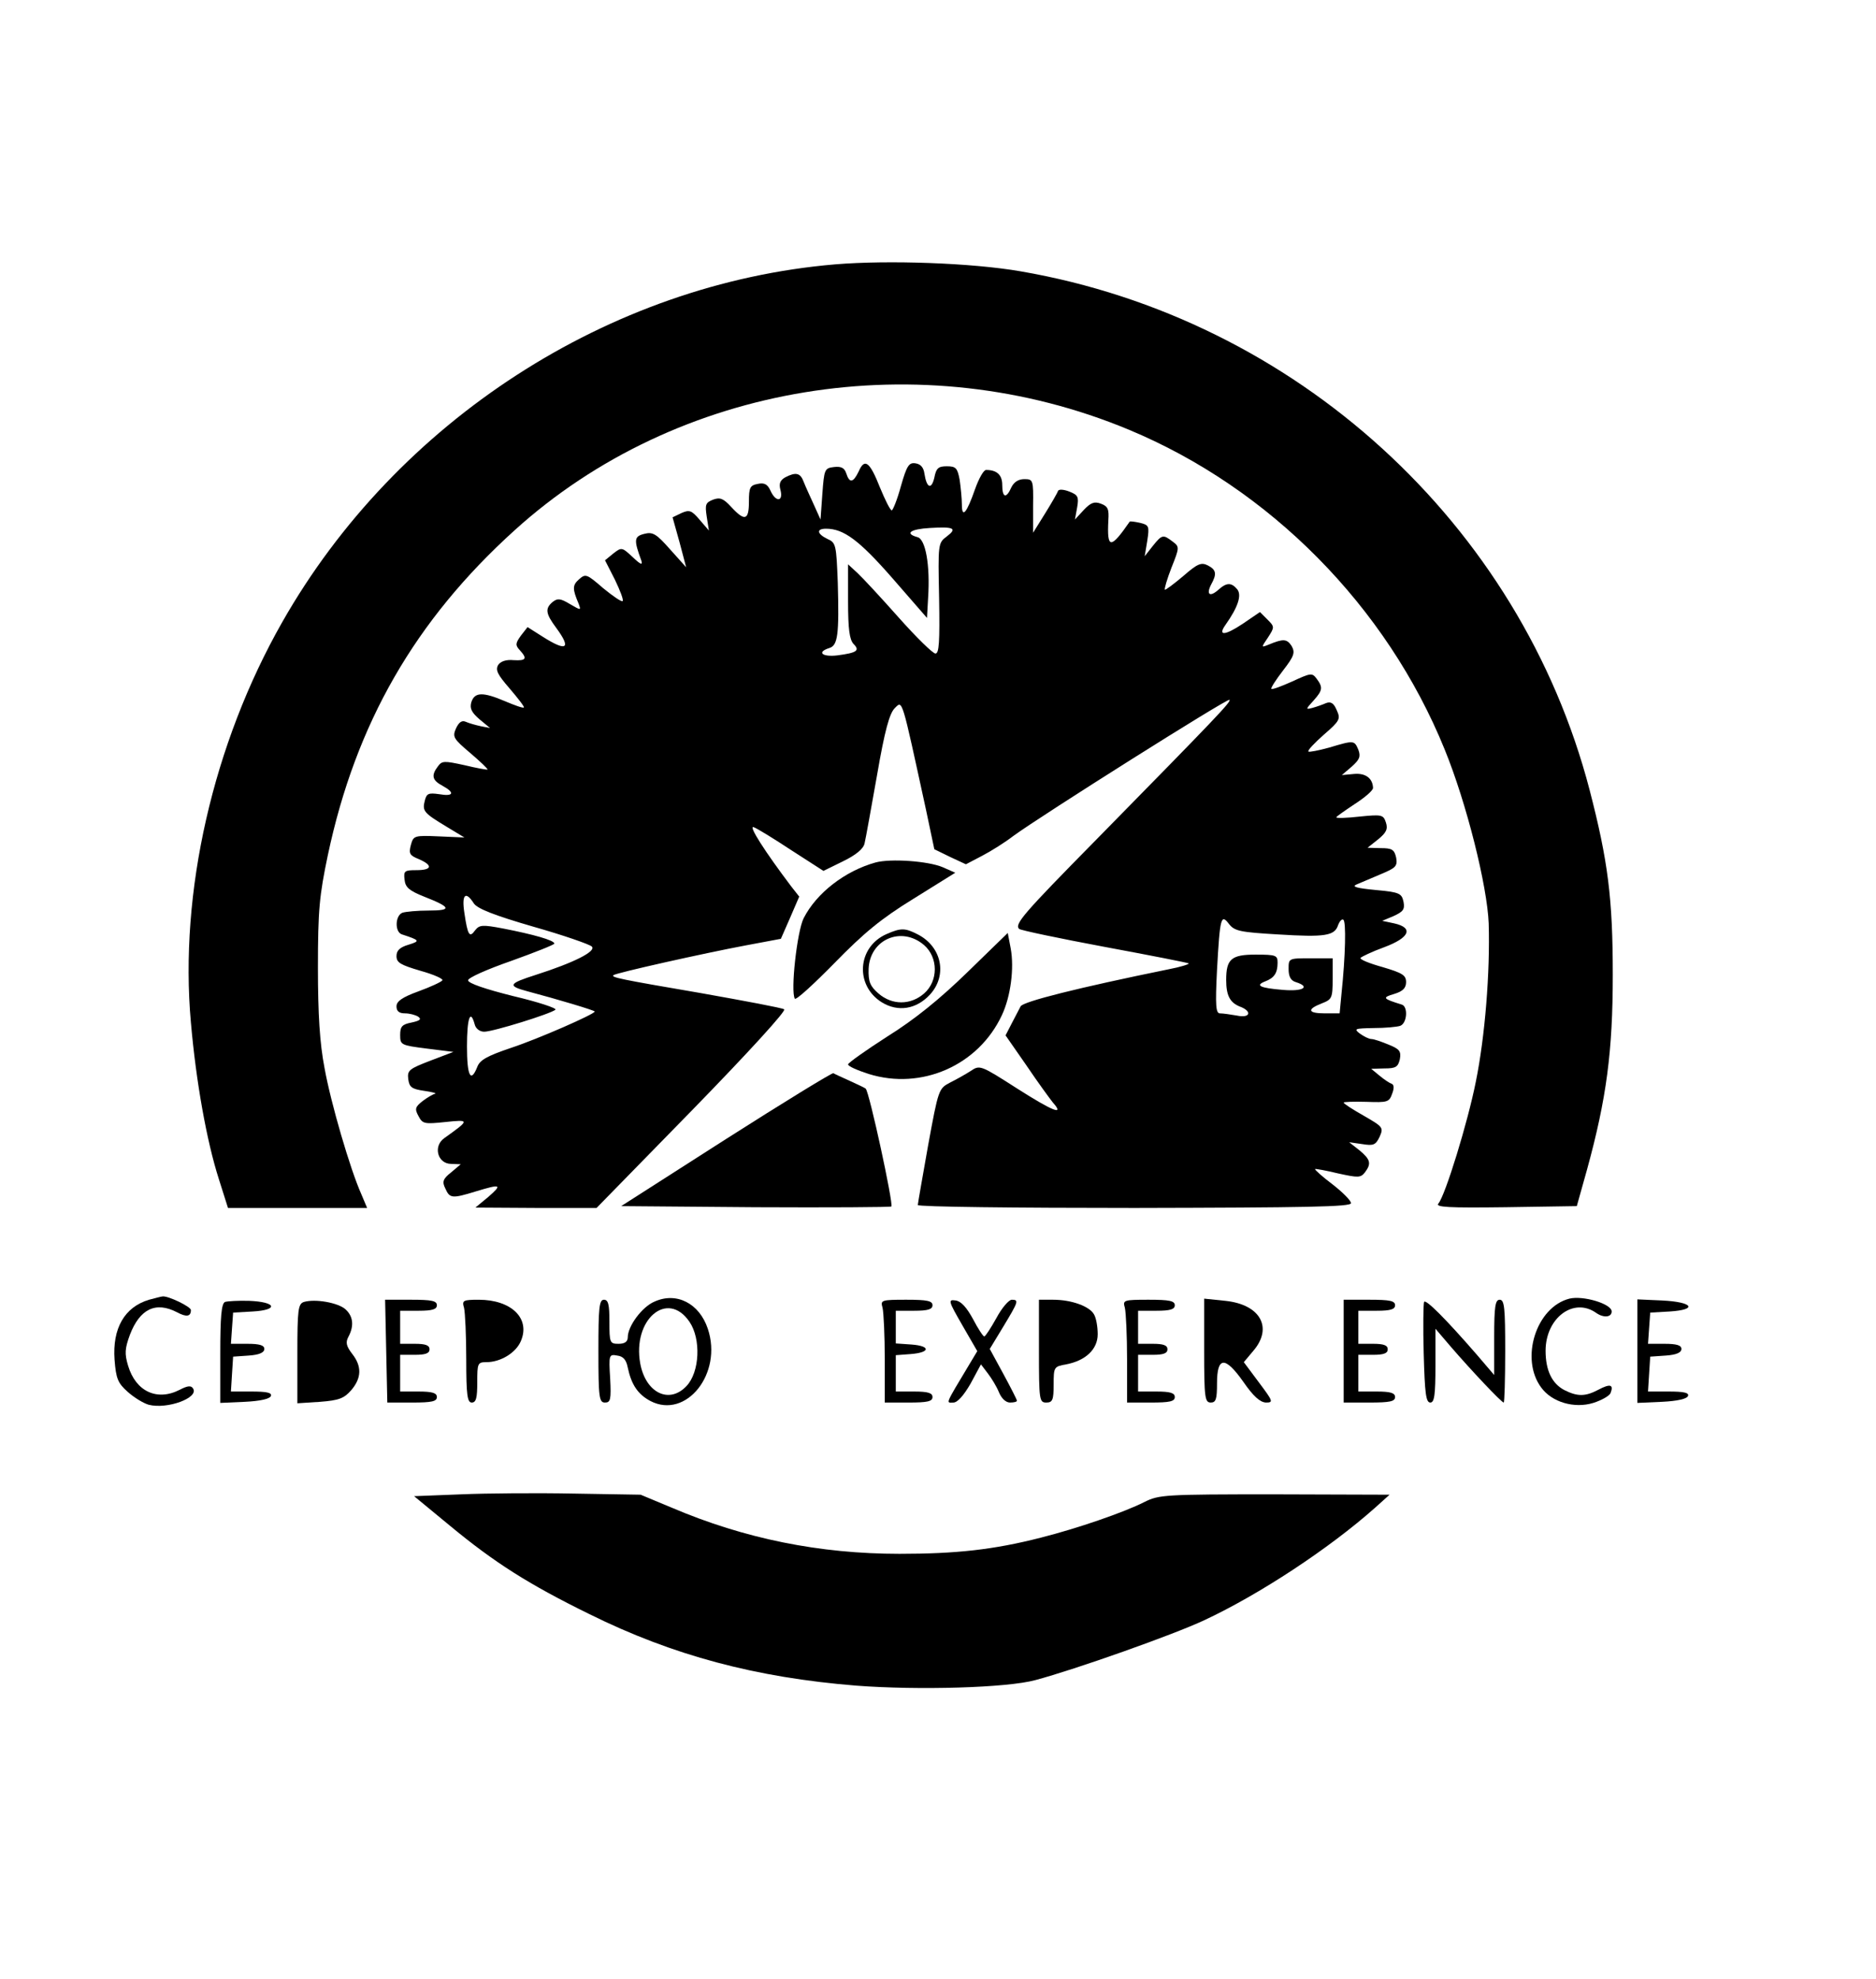
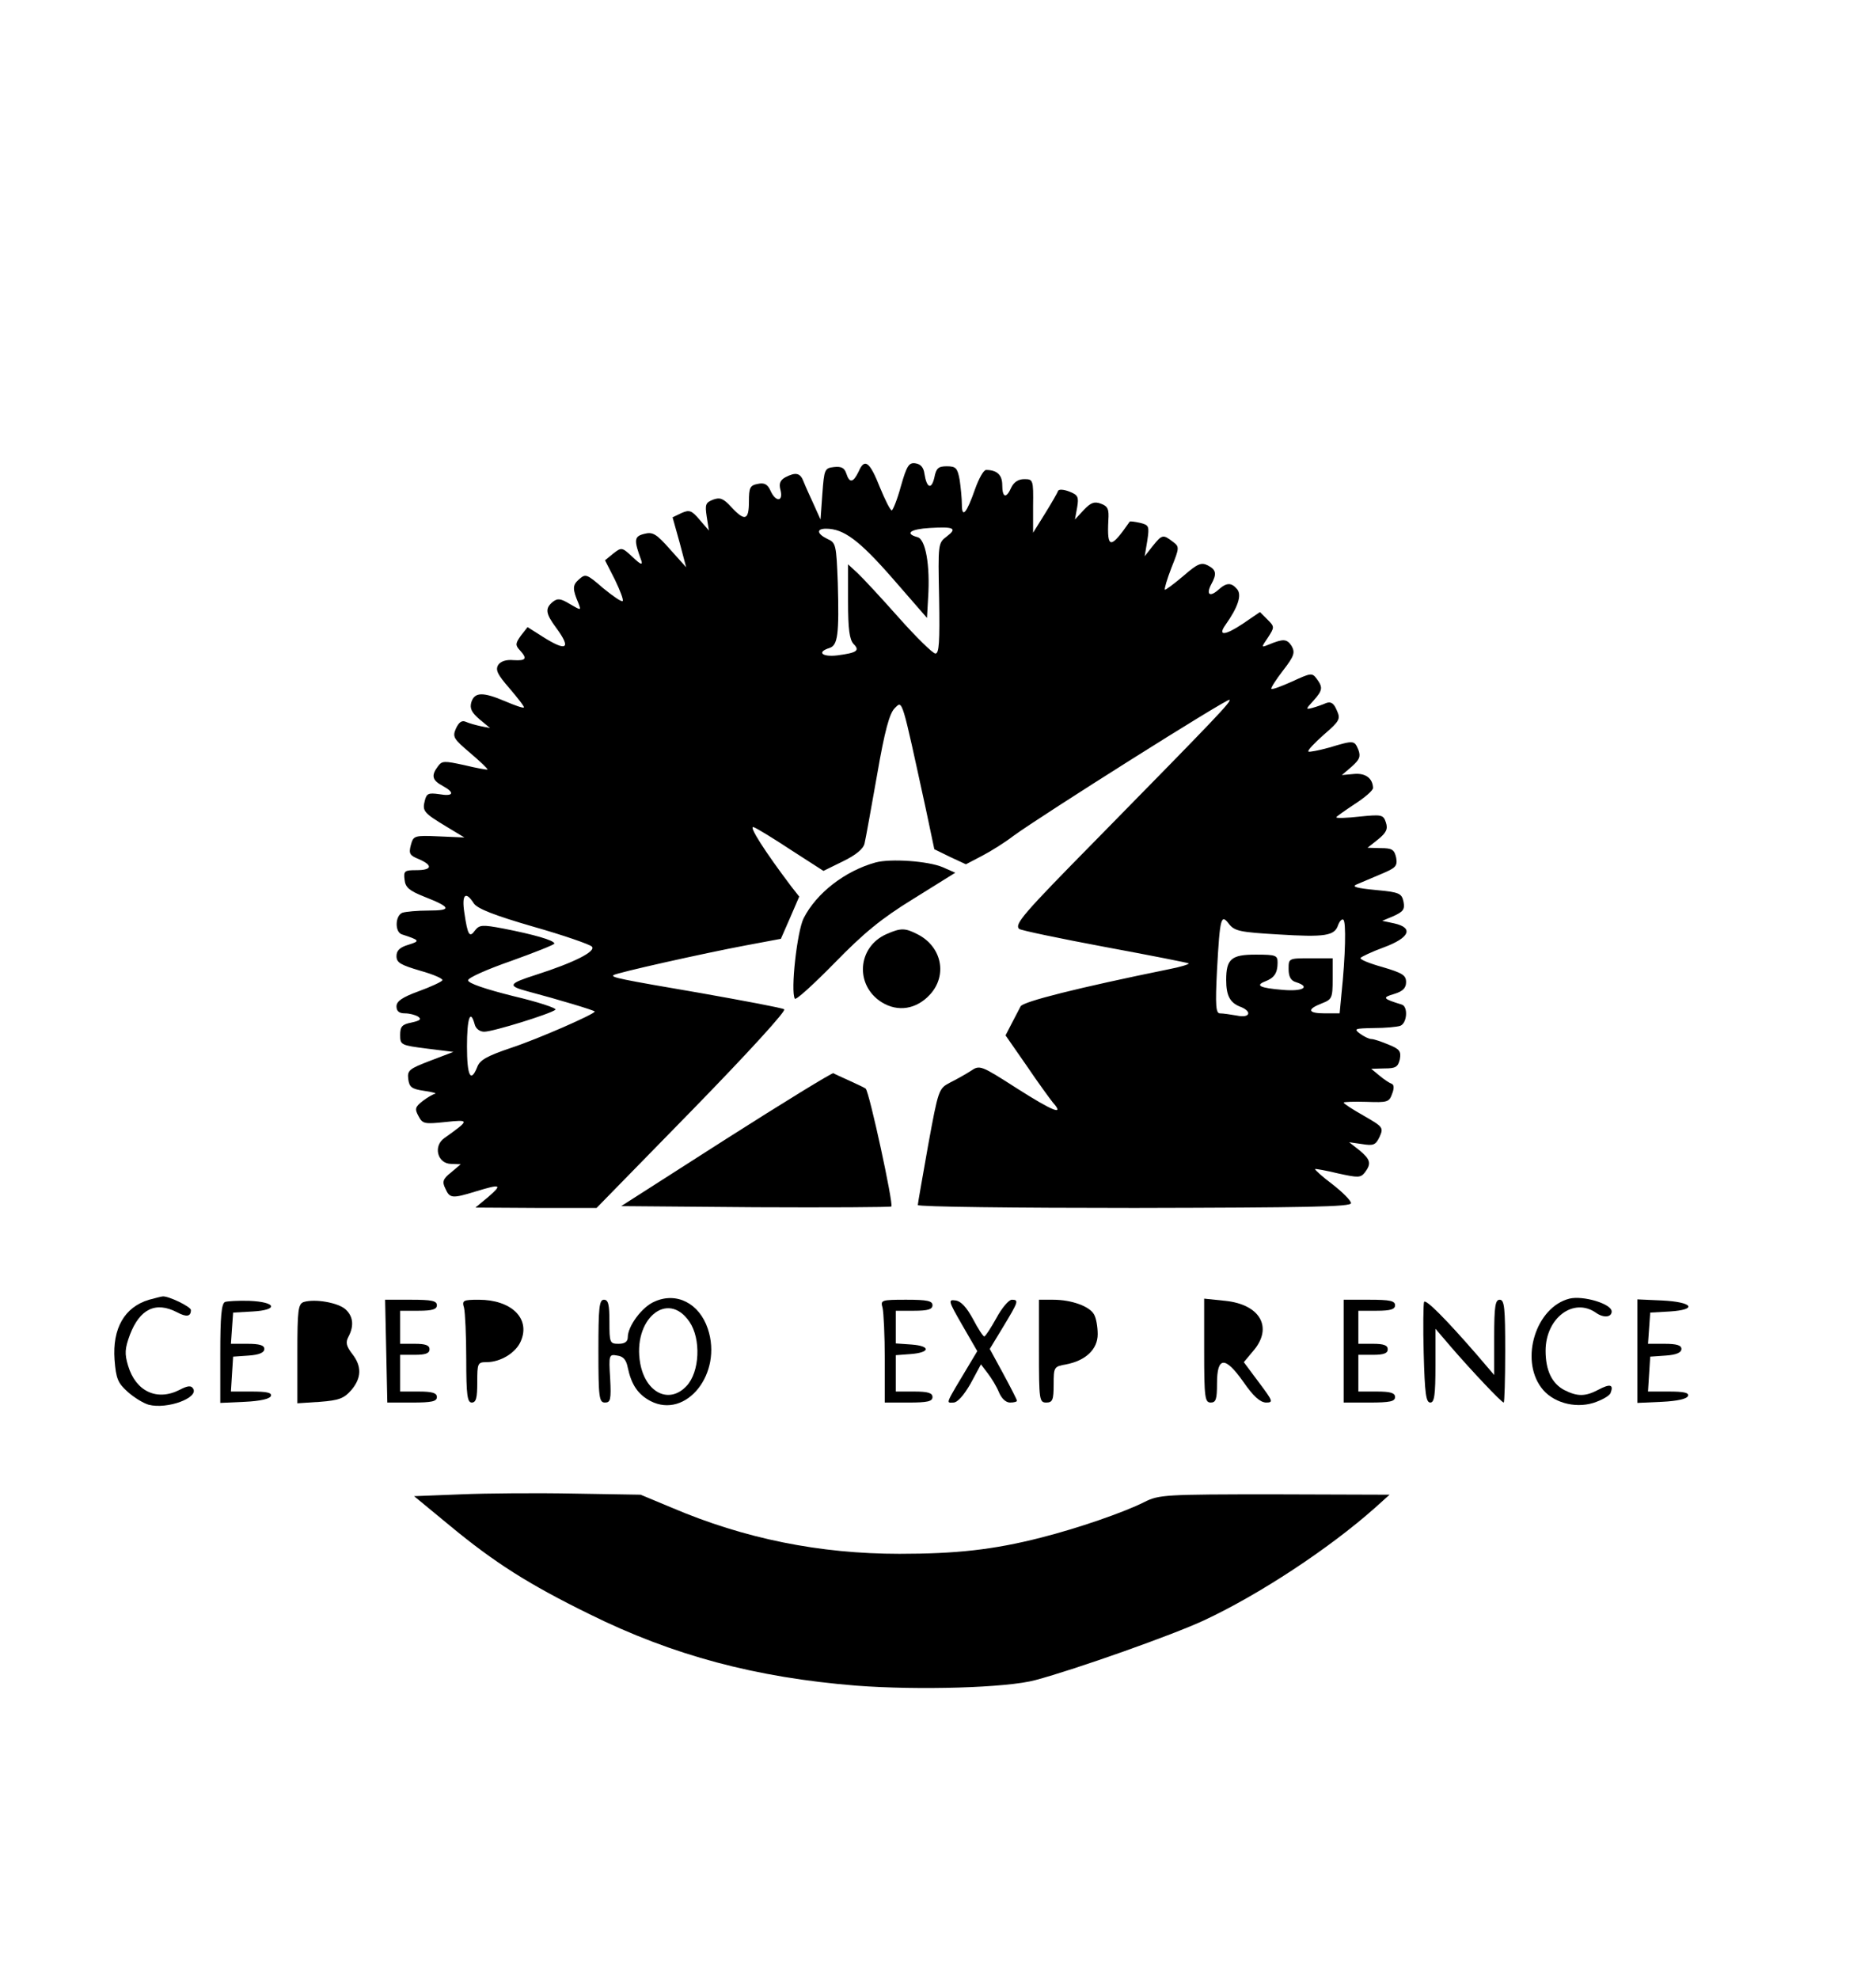
<svg xmlns="http://www.w3.org/2000/svg" version="1.0" width="511pt" height="539pt" viewBox="0 0 511 539" preserveAspectRatio="xMidYMid meet">
  <g transform="translate(0,539) scale(0.1,-0.1)" fill="#000000" stroke="none">
-     <path d="M2275 4670 c-616 -52 -1195 -427 -1506 -974 -189 -332 -281 -737 -249 -1091 14 -161 43 -323 76 -426 l25 -79 190 0 189 0 -16 38 c-30 67 -83 248 -100 343 -13 67 -18 146 -18 274 0 157 4 196 27 306 76 358 237 639 509 885 443 401 1107 509 1672 274 385 -160 703 -482 861 -871 60 -147 116 -372 120 -474 4 -133 -10 -308 -35 -431 -22 -111 -83 -309 -102 -332 -9 -10 27 -12 183 -10 l194 3 28 100 c53 193 70 322 70 530 0 208 -13 310 -63 503 -189 726 -801 1284 -1550 1413 -133 23 -360 31 -505 19z" />
    <path d="M2339 4106 c-15 -31 -25 -33 -34 -5 -5 15 -14 19 -33 17 -26 -3 -27 -6 -32 -73 l-5 -70 -18 40 c-10 22 -23 50 -28 63 -9 24 -21 27 -50 12 -14 -8 -18 -17 -13 -35 8 -32 -13 -33 -27 -2 -8 18 -17 23 -35 19 -21 -4 -24 -10 -24 -48 0 -51 -11 -55 -48 -15 -22 24 -31 27 -50 20 -20 -8 -22 -13 -17 -46 l6 -38 -25 29 c-22 26 -28 28 -49 19 l-25 -12 19 -68 18 -68 -44 49 c-37 42 -47 48 -70 42 -28 -7 -29 -16 -8 -73 4 -13 -2 -11 -24 10 -29 27 -30 27 -53 9 l-22 -18 27 -53 c14 -29 24 -55 21 -58 -3 -3 -26 13 -53 35 -45 39 -48 40 -66 24 -18 -16 -18 -26 -1 -66 7 -19 7 -19 -24 -1 -25 15 -33 16 -46 6 -22 -18 -20 -32 9 -71 42 -57 29 -66 -37 -24 l-41 26 -18 -23 c-15 -21 -16 -26 -3 -40 21 -23 17 -29 -17 -27 -20 2 -35 -3 -42 -13 -8 -14 -2 -26 31 -64 23 -27 41 -50 39 -52 -3 -2 -25 6 -51 17 -61 26 -83 25 -92 -2 -5 -17 0 -28 22 -47 l29 -24 -25 5 c-14 3 -32 8 -41 12 -11 5 -19 -1 -27 -18 -10 -23 -7 -28 39 -67 27 -23 48 -43 47 -45 -2 -1 -30 4 -63 12 -55 12 -61 12 -72 -3 -19 -25 -16 -38 12 -53 35 -19 31 -30 -9 -23 -29 4 -34 2 -39 -18 -7 -28 -3 -33 60 -71 l48 -29 -69 3 c-68 3 -70 2 -77 -24 -6 -23 -3 -28 22 -38 39 -17 36 -30 -7 -30 -32 0 -35 -2 -32 -26 2 -21 13 -30 53 -46 74 -29 77 -38 13 -38 -31 0 -63 -3 -72 -6 -20 -8 -21 -53 -1 -59 49 -16 50 -18 18 -28 -24 -7 -33 -16 -33 -31 0 -18 11 -24 65 -40 36 -10 63 -22 60 -26 -2 -4 -32 -18 -65 -30 -44 -16 -60 -27 -60 -41 0 -13 7 -19 23 -19 12 0 28 -4 36 -9 10 -7 5 -11 -18 -16 -26 -5 -31 -11 -31 -34 0 -27 2 -28 73 -37 l72 -9 -63 -24 c-57 -22 -63 -26 -60 -50 3 -22 9 -27 43 -32 22 -3 36 -7 30 -8 -5 -1 -21 -10 -34 -20 -20 -16 -22 -21 -11 -41 11 -21 16 -22 73 -16 67 7 67 6 -3 -44 -31 -22 -18 -70 19 -70 l26 -1 -26 -22 c-23 -18 -25 -26 -16 -44 12 -27 18 -28 83 -8 69 21 73 19 34 -15 l-35 -29 165 -1 165 0 261 267 c154 158 257 271 250 274 -6 4 -108 23 -226 44 -222 38 -246 43 -239 49 6 6 248 60 360 81 l96 18 25 57 25 58 -22 28 c-71 94 -118 167 -102 161 9 -3 56 -32 103 -63 l87 -56 53 26 c35 17 56 34 59 49 3 12 18 96 34 186 21 122 34 168 48 182 22 22 18 32 85 -275 l23 -109 43 -21 43 -20 44 23 c25 13 63 37 85 54 75 55 584 376 589 371 5 -5 -31 -43 -362 -380 -201 -204 -224 -231 -211 -244 5 -4 110 -26 233 -49 124 -23 226 -43 229 -45 2 -2 -23 -10 -55 -16 -245 -50 -397 -88 -403 -101 -4 -8 -15 -29 -24 -46 l-17 -33 57 -82 c31 -46 64 -91 72 -101 32 -36 2 -25 -97 38 -100 64 -102 65 -127 48 -14 -9 -39 -23 -57 -32 -30 -16 -31 -18 -59 -171 -15 -85 -28 -158 -28 -162 0 -5 266 -8 590 -8 469 1 590 3 590 13 0 7 -23 30 -50 51 -28 21 -49 40 -48 42 2 1 30 -4 63 -12 55 -12 61 -12 73 3 18 24 15 35 -15 60 l-28 22 35 -5 c31 -5 37 -3 48 20 11 25 9 27 -43 57 -30 17 -55 33 -55 36 0 2 28 3 62 2 57 -2 62 -1 70 22 6 15 5 25 -1 27 -6 2 -21 12 -33 22 l-23 19 36 1 c31 0 37 4 42 25 4 22 -1 28 -31 40 -19 8 -40 15 -46 15 -7 0 -21 7 -32 15 -17 13 -14 14 38 15 31 0 63 3 72 6 19 7 22 53 4 58 -52 16 -54 19 -20 29 23 7 32 16 32 32 0 19 -10 25 -64 41 -36 10 -63 21 -60 25 2 3 31 17 64 29 70 26 81 53 28 65 l-33 7 31 13 c26 12 31 18 27 39 -5 23 -11 26 -76 32 -52 5 -66 9 -52 15 11 5 41 17 66 28 41 17 46 22 42 45 -5 22 -11 26 -42 26 l-36 1 29 23 c22 18 27 28 21 46 -7 21 -11 22 -71 16 -35 -4 -64 -5 -64 -2 0 2 23 18 50 36 28 18 50 37 50 44 -1 26 -20 41 -52 38 l-33 -3 27 23 c21 19 25 27 18 46 -11 26 -12 26 -79 6 -29 -8 -55 -13 -57 -11 -3 3 16 23 42 46 44 38 46 43 35 67 -8 19 -16 24 -29 19 -9 -4 -26 -10 -37 -13 -19 -5 -19 -4 3 20 25 28 26 36 8 60 -12 16 -16 15 -66 -8 -29 -13 -55 -23 -57 -20 -2 2 12 24 32 50 31 40 33 49 23 67 -13 19 -22 20 -63 3 -20 -8 -20 -8 -1 20 18 28 18 29 -2 49 l-20 20 -47 -32 c-48 -32 -69 -34 -47 -3 34 48 45 81 32 97 -16 19 -29 19 -52 -2 -23 -20 -33 -12 -19 15 16 29 14 40 -9 52 -18 9 -28 5 -67 -29 -26 -22 -49 -39 -50 -37 -2 2 6 29 18 60 22 55 22 57 3 71 -26 20 -29 19 -54 -12 l-22 -28 7 42 c6 40 5 43 -20 49 -14 3 -27 5 -28 3 -52 -75 -62 -75 -58 4 2 30 -1 38 -20 45 -18 7 -28 3 -47 -17 l-24 -26 6 33 c5 29 2 34 -21 43 -15 6 -29 7 -31 2 -1 -4 -17 -32 -35 -61 l-33 -53 0 73 c1 71 0 73 -24 73 -16 0 -28 -8 -35 -22 -14 -32 -25 -29 -25 6 0 27 -14 41 -44 41 -7 0 -20 -24 -30 -52 -23 -66 -36 -81 -36 -42 0 16 -3 46 -6 67 -6 32 -10 37 -35 37 -23 0 -29 -5 -34 -31 -8 -34 -21 -28 -27 11 -2 16 -10 26 -24 28 -18 3 -24 -6 -40 -62 -10 -37 -22 -66 -25 -66 -4 0 -18 28 -32 62 -28 71 -42 81 -58 44z m240 -177 c-24 -18 -24 -20 -21 -168 2 -120 0 -151 -10 -151 -7 0 -52 44 -100 98 -47 53 -98 108 -112 121 l-26 24 0 -101 c0 -76 4 -104 15 -116 18 -18 9 -24 -44 -31 -42 -5 -57 9 -22 20 23 7 27 36 23 178 -4 103 -5 109 -28 119 -29 14 -31 28 -4 28 48 0 90 -31 181 -135 l94 -108 3 54 c6 90 -7 161 -29 166 -36 10 -19 22 34 25 66 4 75 -1 46 -23z m-1288 -1000 c10 -14 55 -32 162 -63 81 -23 153 -48 159 -54 13 -13 -49 -44 -152 -77 -75 -24 -79 -30 -23 -45 83 -22 183 -52 183 -55 0 -7 -155 -75 -228 -99 -65 -22 -85 -33 -92 -52 -18 -45 -28 -24 -28 56 0 76 9 104 21 60 3 -12 14 -20 26 -20 24 0 182 49 194 60 4 4 -47 21 -115 37 -76 19 -123 35 -123 43 0 7 52 30 118 53 64 23 117 44 117 47 0 9 -57 25 -139 41 -58 11 -65 10 -77 -5 -15 -21 -20 -14 -29 47 -8 51 3 62 26 26z m2190 -84 c128 -8 155 -4 164 26 4 10 10 17 14 14 8 -4 6 -98 -5 -202 l-5 -53 -40 0 c-47 0 -50 11 -9 27 28 11 30 14 30 67 l0 56 -60 0 c-60 0 -60 0 -60 -29 0 -21 6 -32 20 -36 41 -13 19 -26 -36 -21 -62 5 -76 12 -48 23 24 9 34 22 34 51 0 20 -4 22 -60 22 -66 0 -80 -12 -80 -69 0 -42 10 -61 36 -72 36 -13 30 -33 -7 -25 -17 3 -38 6 -46 6 -11 0 -13 20 -8 118 8 145 11 154 33 125 15 -19 31 -22 133 -28z" />
    <path d="M2385 3041 c-83 -23 -161 -83 -196 -152 -18 -36 -36 -199 -24 -219 3 -5 51 39 108 97 79 81 127 121 215 175 l114 71 -34 15 c-40 17 -142 24 -183 13z" />
-     <path d="M2415 2846 c-80 -35 -87 -140 -13 -186 44 -27 94 -19 131 21 48 52 33 130 -33 164 -35 18 -46 18 -85 1z m102 -30 c39 -34 39 -98 0 -132 -37 -32 -87 -32 -124 0 -23 20 -28 32 -27 67 3 80 89 118 151 65z" />
-     <path d="M2635 2742 c-75 -73 -144 -129 -218 -175 -59 -38 -107 -72 -107 -76 0 -5 25 -16 56 -26 144 -45 299 23 363 160 24 51 34 128 24 182 l-8 42 -110 -107z" />
+     <path d="M2415 2846 c-80 -35 -87 -140 -13 -186 44 -27 94 -19 131 21 48 52 33 130 -33 164 -35 18 -46 18 -85 1z m102 -30 z" />
    <path d="M1978 2288 l-286 -183 365 -3 c201 -1 368 0 371 2 6 7 -60 312 -70 321 -2 2 -21 11 -43 21 -22 10 -42 19 -45 21 -3 2 -135 -79 -292 -179z" />
    <path d="M406 1850 c-67 -20 -100 -78 -94 -163 4 -52 9 -64 36 -88 18 -16 43 -31 57 -35 51 -13 137 19 121 44 -5 9 -15 8 -36 -3 -62 -32 -120 -5 -141 65 -10 33 -9 47 5 85 27 70 70 91 128 61 26 -14 38 -12 38 6 0 9 -62 39 -77 37 -4 0 -21 -5 -37 -9z" />
    <path d="M1783 1845 c-34 -14 -73 -67 -73 -97 0 -12 -8 -18 -25 -18 -24 0 -25 3 -25 60 0 47 -3 60 -15 60 -13 0 -15 -22 -15 -140 0 -127 2 -140 18 -140 15 0 17 8 14 66 -4 64 -3 66 19 62 17 -2 25 -12 29 -33 10 -47 28 -73 62 -91 97 -50 197 75 156 197 -23 69 -85 101 -145 74z m95 -55 c32 -47 28 -137 -8 -175 -47 -50 -111 -19 -126 61 -22 120 74 202 134 114z" />
    <path d="M4275 1853 c-91 -23 -135 -164 -77 -242 29 -40 90 -58 142 -42 22 7 44 19 47 27 9 23 -1 26 -33 9 -36 -19 -57 -19 -93 -1 -34 18 -51 54 -51 107 0 89 76 147 138 103 20 -14 42 -12 42 4 0 21 -78 44 -115 35z" />
    <path d="M613 1844 c-10 -4 -13 -42 -13 -140 l0 -135 67 3 c42 2 68 8 71 16 3 9 -12 12 -53 12 l-56 0 3 48 3 47 43 3 c28 2 42 8 42 18 0 10 -13 14 -46 14 l-45 0 3 43 3 42 53 3 c72 4 65 26 -9 29 -30 1 -60 -1 -66 -3z" />
    <path d="M828 1844 c-16 -5 -18 -21 -18 -141 l0 -135 62 4 c51 4 65 9 85 32 28 33 29 65 2 99 -16 21 -18 31 -10 46 16 30 13 56 -8 75 -20 18 -82 29 -113 20z" />
    <path d="M1052 1710 l3 -140 68 0 c53 0 67 3 67 15 0 11 -12 15 -50 15 l-50 0 0 50 0 50 40 0 c29 0 40 4 40 15 0 11 -11 15 -40 15 l-40 0 0 45 0 45 50 0 c38 0 50 4 50 15 0 12 -14 15 -70 15 l-71 0 3 -140z" />
    <path d="M1264 1828 c3 -13 6 -76 6 -140 0 -98 3 -118 15 -118 12 0 15 13 15 55 0 52 1 55 25 55 39 0 81 26 94 58 26 61 -26 112 -115 112 -43 0 -46 -2 -40 -22z" />
    <path d="M2404 1828 c3 -13 6 -76 6 -140 l0 -118 65 0 c51 0 65 3 65 15 0 11 -12 15 -50 15 l-50 0 0 49 0 50 40 3 c54 4 56 22 3 26 l-43 3 0 45 0 44 50 0 c38 0 50 4 50 15 0 12 -15 15 -71 15 -69 0 -71 -1 -65 -22z" />
    <path d="M2621 1781 l41 -71 -21 -35 c-69 -115 -64 -105 -44 -105 11 0 28 19 47 52 l28 52 19 -25 c10 -13 24 -36 30 -51 7 -17 19 -28 30 -28 11 0 19 2 19 5 0 3 -17 36 -37 73 l-37 68 37 61 c41 68 43 73 23 73 -8 0 -27 -22 -42 -50 -15 -27 -30 -50 -33 -50 -3 0 -17 21 -31 48 -17 31 -32 48 -47 50 -21 3 -20 -1 18 -67z" />
    <path d="M2830 1710 c0 -133 1 -140 20 -140 17 0 20 7 20 49 0 48 1 49 34 55 53 10 86 41 86 82 0 20 -4 44 -10 54 -12 22 -61 40 -111 40 l-39 0 0 -140z" />
-     <path d="M3064 1828 c3 -13 6 -76 6 -140 l0 -118 65 0 c51 0 65 3 65 15 0 11 -12 15 -50 15 l-50 0 0 50 0 50 40 0 c29 0 40 4 40 15 0 11 -11 15 -40 15 l-40 0 0 45 0 45 50 0 c38 0 50 4 50 15 0 12 -15 15 -71 15 -69 0 -71 -1 -65 -22z" />
    <path d="M3280 1711 c0 -128 2 -141 18 -141 14 0 17 9 17 52 0 74 22 75 72 4 27 -39 45 -55 61 -56 21 0 20 3 -19 55 l-41 55 26 31 c54 63 19 126 -76 136 l-58 6 0 -142z" />
    <path d="M3660 1710 l0 -140 70 0 c56 0 70 3 70 15 0 11 -12 15 -50 15 l-50 0 0 50 0 50 40 0 c29 0 40 4 40 15 0 11 -11 15 -40 15 l-40 0 0 45 0 45 50 0 c38 0 50 4 50 15 0 12 -14 15 -70 15 l-70 0 0 -140z" />
    <path d="M3879 1844 c-2 -5 -3 -69 -1 -141 3 -108 6 -133 18 -133 11 0 14 20 14 101 l0 100 41 -48 c56 -65 139 -153 145 -153 2 0 4 63 4 140 0 118 -2 140 -15 140 -12 0 -15 -18 -15 -102 l0 -103 -47 55 c-86 99 -140 153 -144 144z" />
    <path d="M4460 1710 l0 -141 67 3 c42 2 68 8 71 16 3 9 -12 12 -53 12 l-56 0 3 48 3 47 43 3 c28 2 42 8 42 18 0 10 -13 14 -46 14 l-45 0 3 43 3 42 53 3 c78 5 63 26 -21 30 l-67 3 0 -141z" />
    <path d="M1256 1320 l-128 -5 97 -80 c122 -101 215 -160 380 -241 228 -113 454 -173 727 -195 170 -13 411 -6 488 15 109 29 377 124 460 163 150 70 340 195 465 306 l40 36 -313 1 c-300 0 -315 -1 -355 -21 -55 -28 -183 -72 -282 -97 -129 -33 -231 -44 -385 -44 -217 0 -422 41 -621 126 l-84 35 -180 3 c-99 2 -238 1 -309 -2z" />
  </g>
</svg>